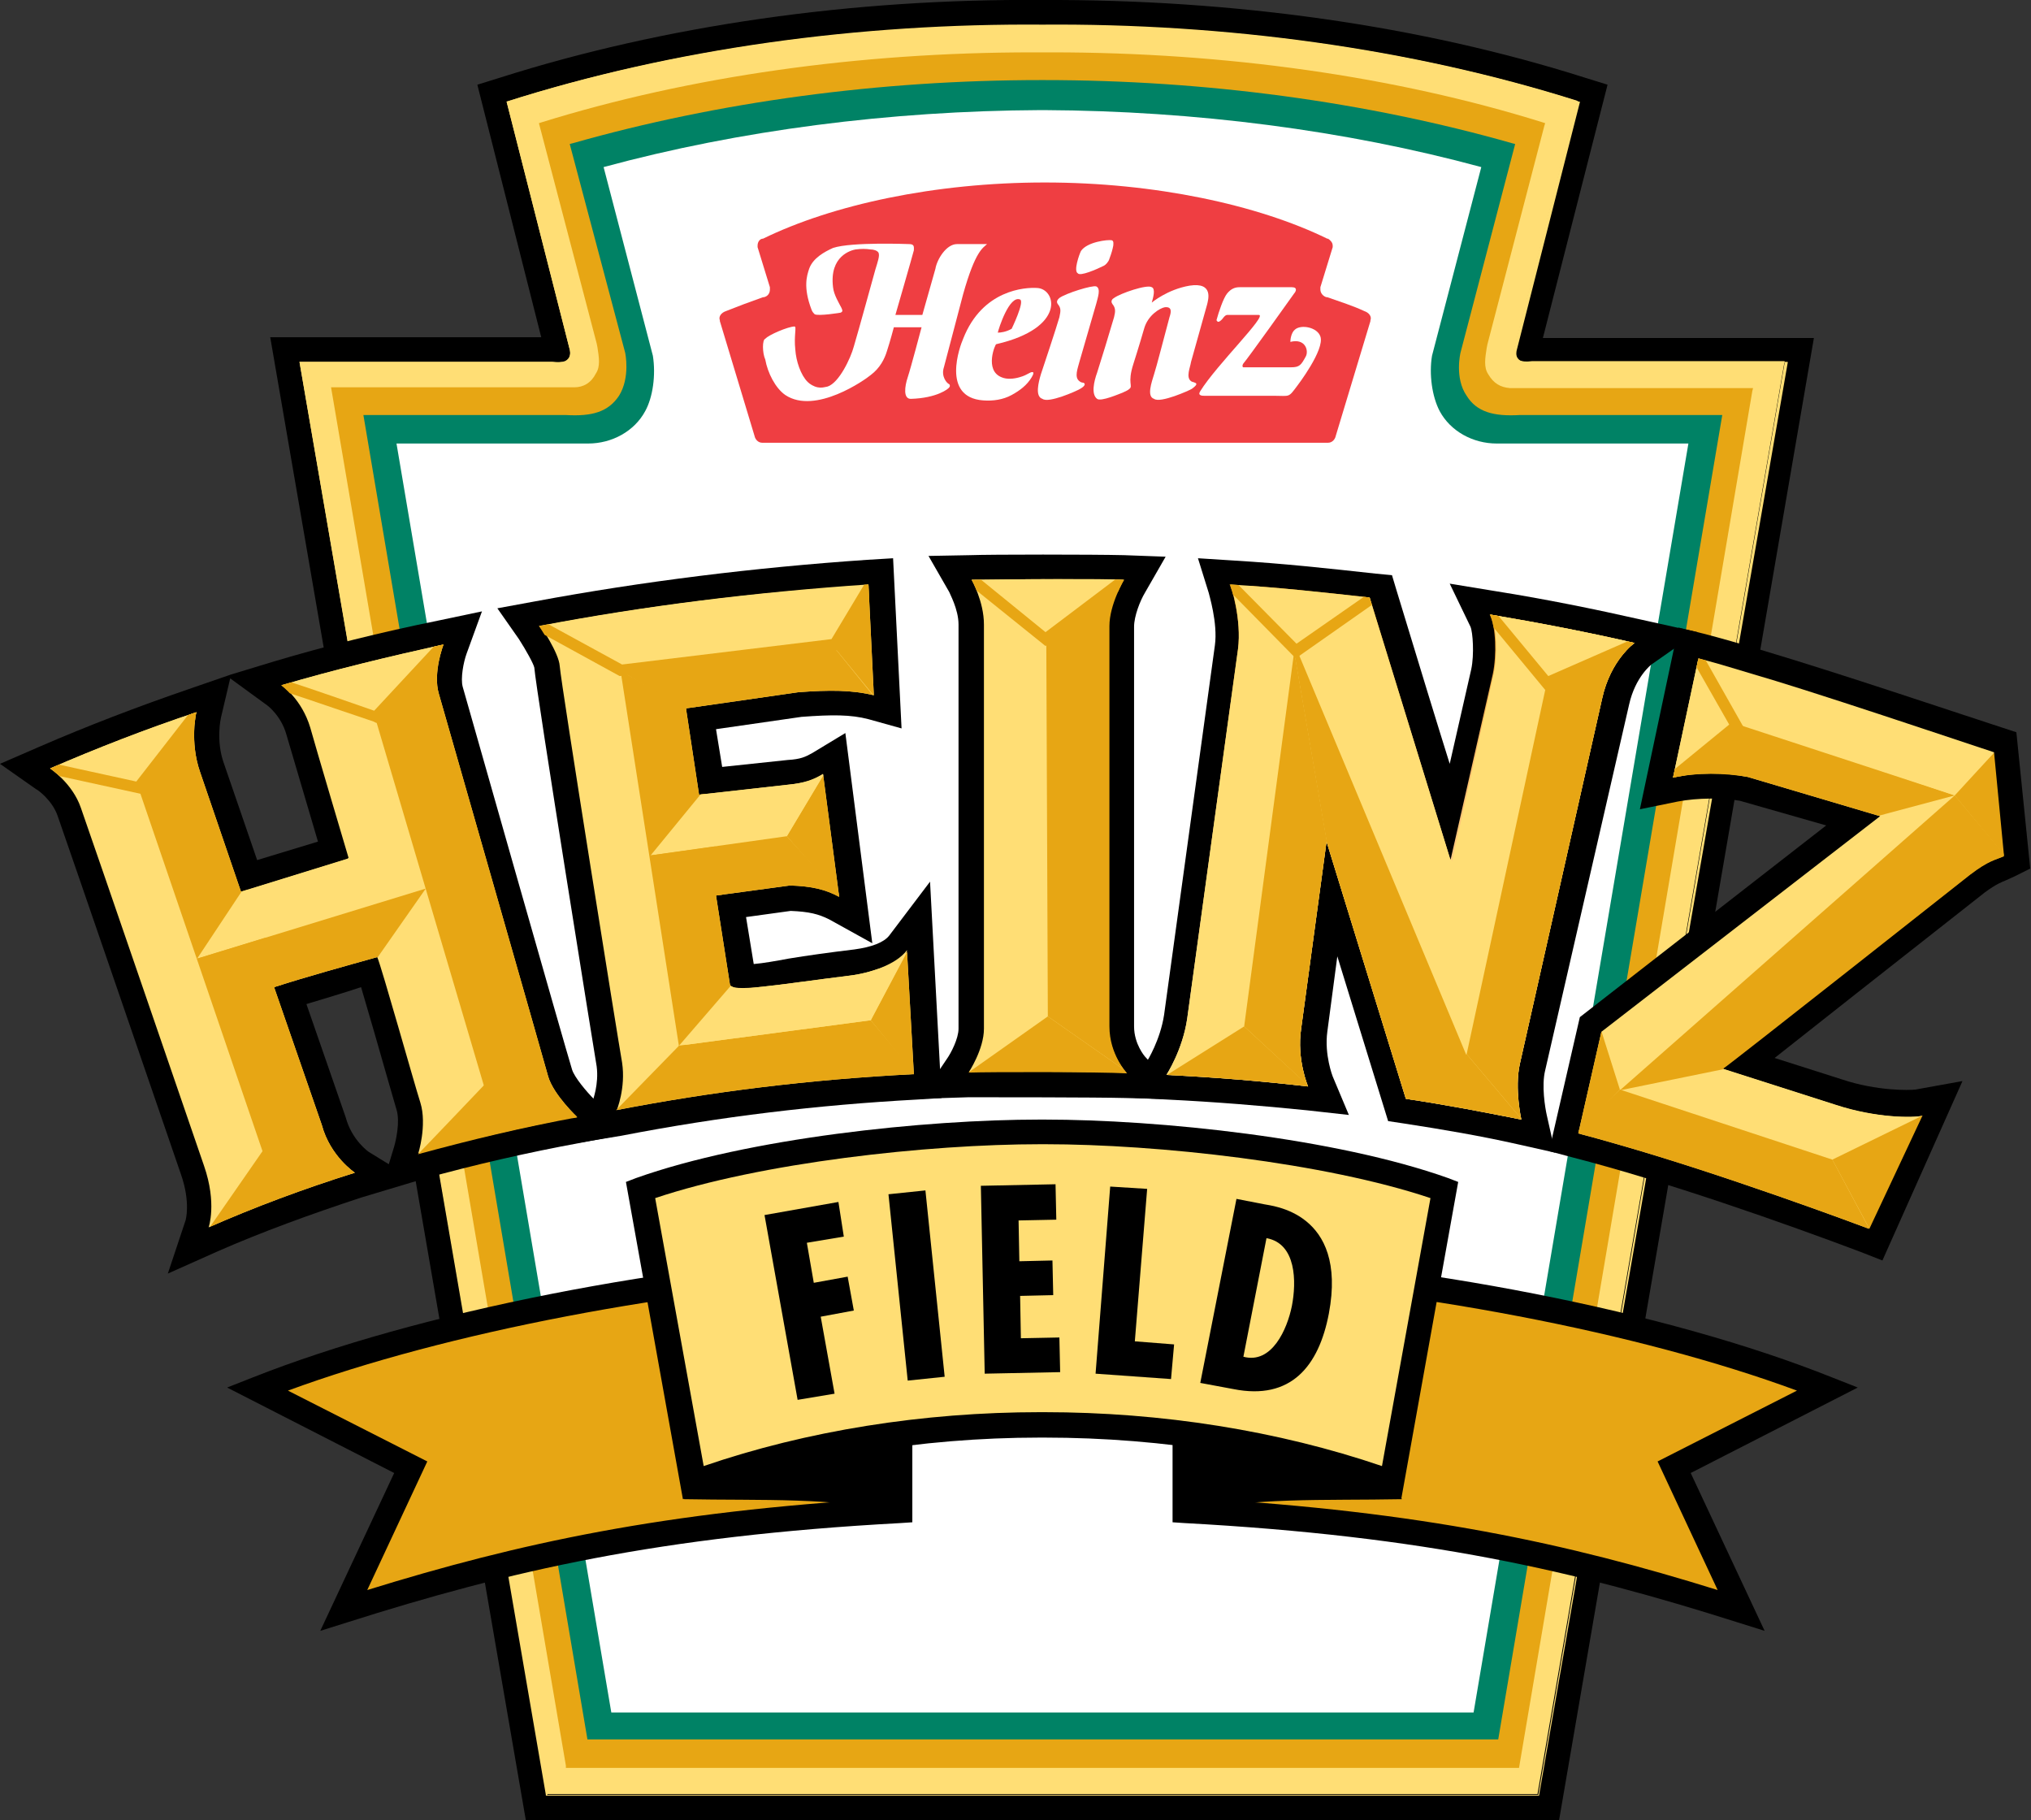
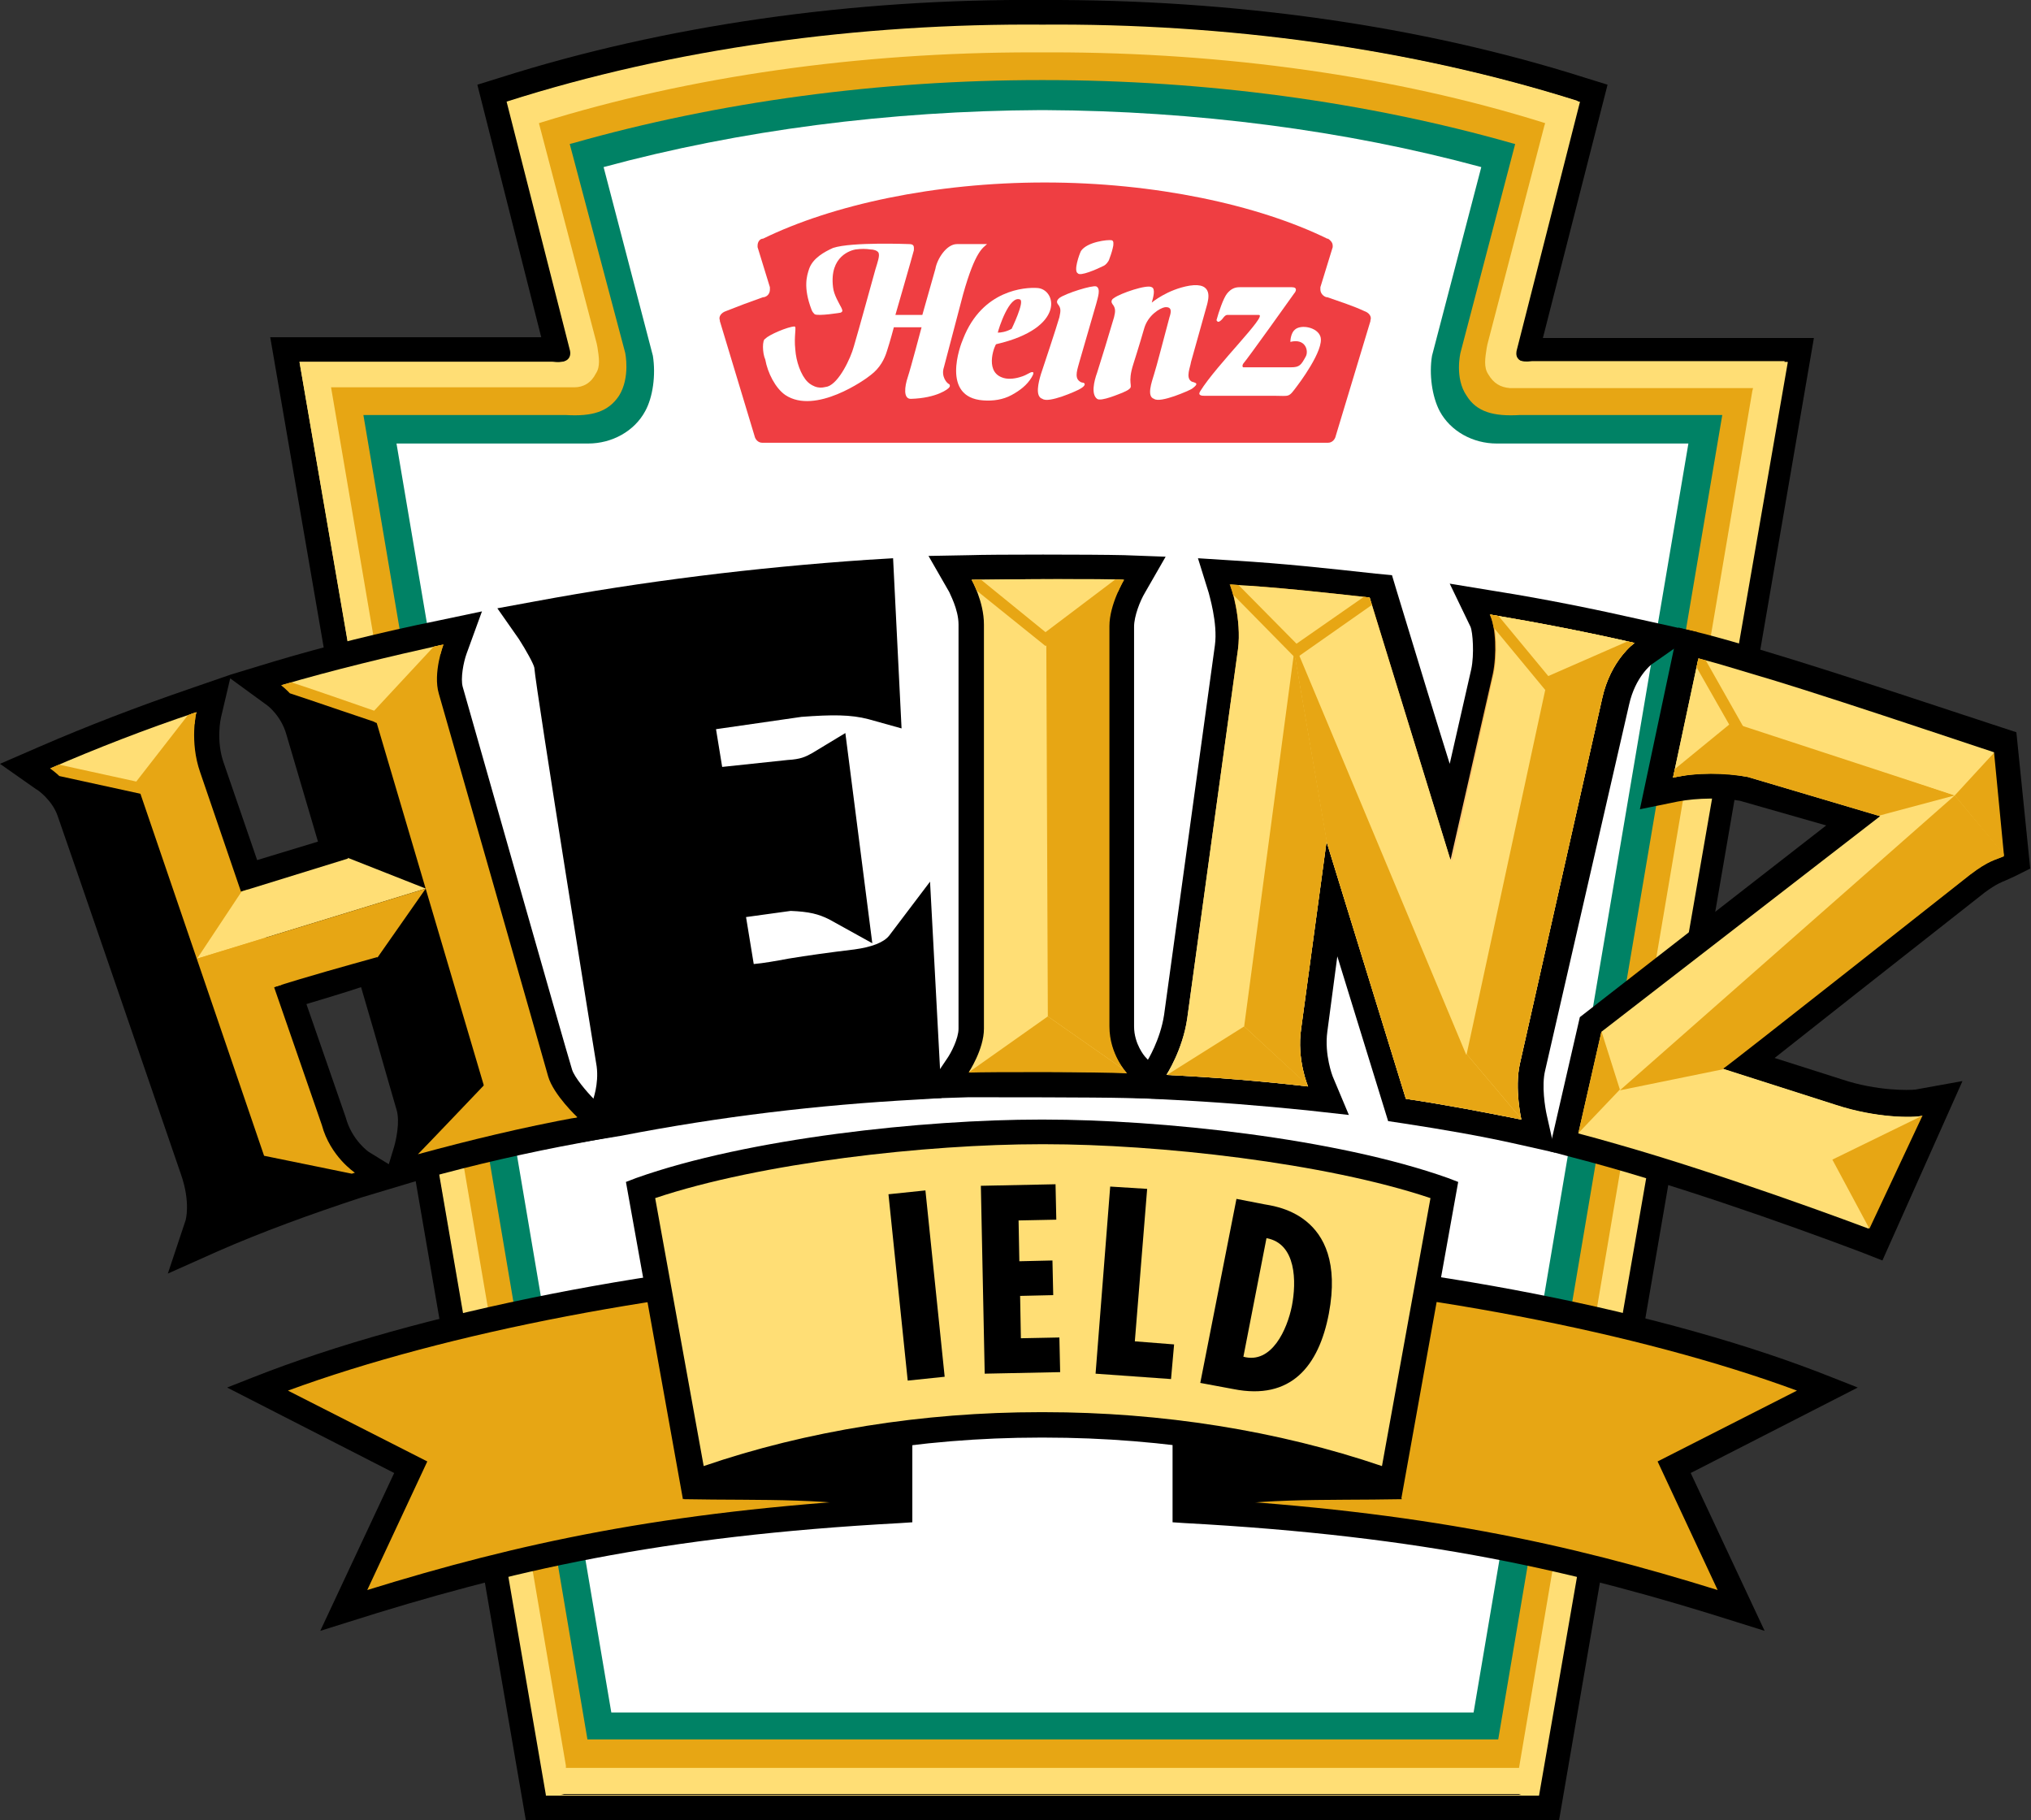
<svg xmlns="http://www.w3.org/2000/svg" xmlns:xlink="http://www.w3.org/1999/xlink" version="1.1" id="Layer_1" x="0px" y="0px" viewBox="0 0 263.8 236.4" style="enable-background:new 0 0 263.8 236.4;" xml:space="preserve">
  <rect x="0" y="0" width="263.8" height="236.4" fill="#333333" stroke="none" />
  <style type="text/css">
	.st0{fill:#FFDE75;}
	.st1{fill:#E7A614;}
	.st2{fill:#008265;}
	.st3{fill:#FFFFFF;}
	.st4{fill:#EF3E42;}
	.st5{clip-path:url(#SVGID_00000000937736487097444930000013024425209550962320_);fill:#FFDE75;}
	.st6{clip-path:url(#SVGID_00000000937736487097444930000013024425209550962320_);fill:#E7A614;}
	.st7{clip-path:url(#SVGID_00000000937736487097444930000013024425209550962320_);}
	.st8{clip-path:url(#SVGID_00000181783383353701033480000013424174079734705067_);fill:#FFDE75;}
	.st9{clip-path:url(#SVGID_00000181783383353701033480000013424174079734705067_);}
	.st10{clip-path:url(#SVGID_00000181783383353701033480000013424174079734705067_);fill:#E7A614;}
	.st11{clip-path:url(#SVGID_00000052082529177468475960000015953964688922952069_);fill:#FFDE75;}
	.st12{clip-path:url(#SVGID_00000052082529177468475960000015953964688922952069_);}
	.st13{clip-path:url(#SVGID_00000052082529177468475960000015953964688922952069_);fill:#E7A614;}
	
		.st14{clip-path:url(#SVGID_00000147936858305038294930000011975738025722092190_);fill:url(#SVGID_00000175287894797544442420000008512253245887920011_);}
	.st15{clip-path:url(#SVGID_00000147936858305038294930000011975738025722092190_);fill:#FFDE75;}
	.st16{clip-path:url(#SVGID_00000147936858305038294930000011975738025722092190_);}
	.st17{clip-path:url(#SVGID_00000147936858305038294930000011975738025722092190_);fill:#E7A614;}
	.st18{clip-path:url(#SVGID_00000121245189813207292400000007468485734314335116_);fill:#FFDE75;}
	.st19{clip-path:url(#SVGID_00000121245189813207292400000007468485734314335116_);fill:#E7A614;}
	.st20{clip-path:url(#SVGID_00000121245189813207292400000007468485734314335116_);}
</style>
  <g>
    <g>
      <path d="M135.2,3.2c24.1-0.2,48.2,3.1,69.7,9.9l-8.2,32.2c0,0-0.7,2,2.3,1.6h32.8l-32.1,186.1H71L38.9,47h32.8    c3,0.4,2.3-1.6,2.3-1.6l-8.2-32.2C87.4,6.3,111.5,3,135.6,3.2H135.2z" />
      <g>
        <path d="M202.5,236.4H68.3L35.1,43.8h35.2L62,11l2.9-0.9C86.3,3.3,110.7-0.2,135.4,0c24.8-0.1,49.1,3.3,70.5,10.1l2.9,0.9     l-8.4,32.9l35.2,0L202.5,236.4z M73.7,229.9h123.4L228,50.3h-29c-2.4,0.3-3.9-0.7-4.6-1.7c-1.1-1.4-1.1-3.1-0.7-4.3l7.4-29     c-20-6-42.5-9-65.5-8.9v0v0c0,0,0,0,0,0v0c-0.1,0-0.2,0-0.3,0v0c-22.9-0.3-45.5,2.9-65.5,8.9l7.5,29.3c0.3,0.9,0.3,2.6-0.8,4     c-0.8,0.9-2.3,2-5,1.6l-28.6,0L73.7,229.9z M71,46.2c0,0.1,0,0.1,0,0.2L71,46.2z M199.9,46l0,0.2C199.9,46.1,199.9,46.1,199.9,46     z" />
      </g>
      <path class="st0" d="M135.2,3.2c24.1-0.2,48.2,3.1,69.7,9.9l-8.2,32.2c0,0-0.7,2,2.3,1.6h32.8l-32.1,186.1H71L38.9,47h32.8    c3,0.4,2.3-1.6,2.3-1.6l-8.2-32.2C87.4,6.3,111.5,3,135.6,3.2H135.2z" />
      <g>
-         <path class="st0" d="M199.9,233.2H70.9l0-0.1L38.9,47h32.9c1.1,0.1,1.8,0,2.1-0.4c0.4-0.5,0.2-1.1,0.2-1.1l-8.2-32.3l0.1,0     c20.5-6.5,43.8-9.9,67.4-9.9c1.4,0,2.9,0,4.3,0c23.7,0,46.9,3.4,67.4,9.9l0.1,0l0,0.1l-8.2,32.2c0,0-0.2,0.7,0.2,1.1     c0.3,0.4,1,0.5,2.1,0.4h32.9l0,0.1L199.9,233.2z M71.1,233.1h128.7l32-186H199c-1.1,0.2-1.8,0-2.2-0.5c-0.4-0.5-0.2-1.2-0.2-1.2     l8.2-32.2c-20.5-6.5-43.7-9.9-67.3-9.9c-0.7,0-1.3,0-2,0h-0.4c-0.7,0-1.3,0-2,0c-23.6,0-46.8,3.4-67.3,9.9l8.2,32.2     c0,0,0.2,0.7-0.2,1.2c-0.4,0.5-1.1,0.6-2.2,0.5H39L71.1,233.1z" />
+         <path class="st0" d="M199.9,233.2H70.9l0-0.1L38.9,47h32.9c1.1,0.1,1.8,0,2.1-0.4c0.4-0.5,0.2-1.1,0.2-1.1l-8.2-32.3l0.1,0     c20.5-6.5,43.8-9.9,67.4-9.9c1.4,0,2.9,0,4.3,0c23.7,0,46.9,3.4,67.4,9.9l0.1,0l0,0.1l-8.2,32.2c0,0-0.2,0.7,0.2,1.1     c0.3,0.4,1,0.5,2.1,0.4h32.9l0,0.1L199.9,233.2z M71.1,233.1h128.7H199c-1.1,0.2-1.8,0-2.2-0.5c-0.4-0.5-0.2-1.2-0.2-1.2     l8.2-32.2c-20.5-6.5-43.7-9.9-67.3-9.9c-0.7,0-1.3,0-2,0h-0.4c-0.7,0-1.3,0-2,0c-23.6,0-46.8,3.4-67.3,9.9l8.2,32.2     c0,0,0.2,0.7-0.2,1.2c-0.4,0.5-1.1,0.6-2.2,0.5H39L71.1,233.1z" />
      </g>
      <path class="st1" d="M135.8,7.2c22.3-0.1,44.6,2.9,64.6,9.1L193,44.6c-0.2,1.6-0.6,3,0.1,4.1c0.7,1.2,1.7,1.9,3.1,1.9h31.2    L197,229.3H73.8L43.3,50.7h31.2c1.4,0,2.4-0.7,3.1-1.9c0.7-1.1,0.4-2.5,0.1-4.1l-7.3-28.4c19.9-6.2,42.2-9.2,64.6-9.1H135.8z" />
      <g>
        <path class="st1" d="M197.3,229.6H73.5l0-0.3l-30.5-179h31.6c1.2,0,2.2-0.6,2.8-1.8c0.6-0.9,0.4-2.1,0.2-3.4l-0.1-0.5L70,16     l0.3-0.1c19.3-6,41.3-9.1,63.8-9.1c0.3,0,0.5,0,0.8,0h0.9c0.3,0,0.5,0,0.8,0c22.5,0,44.6,3.1,63.8,9.1l0.3,0.1l-0.1,0.3     l-7.4,28.4l-0.1,0.5c-0.2,1.3-0.4,2.5,0.2,3.4c0.7,1.2,1.6,1.7,2.8,1.8h31.6l-0.1,0.4L197.3,229.6z M74,228.9h122.7l30.3-178     h-30.9c-1.4,0-2.6-0.7-3.4-2.1c-0.7-1.1-0.5-2.4-0.2-3.8l0.1-0.5l7.3-28.1c-19.1-5.9-41-9-63.4-9c-0.3,0-0.5,0-0.8,0H135     c-0.3,0-0.5,0-0.8,0c-22.3,0-44.2,3.1-63.3,9l7.3,28.1l0.1,0.5c0.2,1.4,0.5,2.7-0.2,3.9C77.1,50.2,76,51,74.5,51H43.7L74,228.9z" />
      </g>
      <path class="st2" d="M135.6,10.4c20.9,0,41.8,2.8,60.8,8.2l0.4,0.1l-7.1,27.1c0,0-0.8,3.3,0.8,5.6c1.3,2.1,3.5,2.7,6.9,2.5h26.3    c0,0-29.1,172-29.1,172H76.3c0,0-29.1-172-29.1-172h26.3c3.4,0.2,5.5-0.4,6.9-2.5c1.5-2.4,0.8-5.6,0.8-5.6L74,18.7l0.4-0.1    c19-5.4,39.9-8.2,60.8-8.2H135.6z" />
      <path class="st3" d="M135.7,14.3c19.5,0.1,39,2.6,56.7,7.4L186,46.2c-0.4,2.4,0,5.3,1,7.2c1.4,2.6,4.3,4.2,7.4,4.2h24.9    l-27.9,164.8H79.4L51.5,57.6h24.9c3.1,0,6-1.6,7.4-4.2c1-1.8,1.4-4.7,1-7.2l-6.4-24.5c17.7-4.8,37.2-7.3,56.7-7.4H135.7z" />
      <path class="st1" d="M44.7,209.1c21.2-6.8,40.5-11.3,72.3-13V164c-31.8,1.7-63.4,8.4-83.5,16.4l19.9,10.1L44.7,209.1z" />
      <g>
        <path d="M41.6,211.8l9.6-20.5l-21.7-11.1l3.3-1.3c21.5-8.5,53.7-14.9,84-16.5l1.7-0.1v35.4l-1.5,0.1     c-31.4,1.7-50.8,6.2-71.9,12.9L41.6,211.8z M37.4,180.6l18.1,9.2l-7.8,16.7c19.7-6.1,38.5-10.2,67.6-11.9v-28.9     C87.4,167.4,58.1,173,37.4,180.6z" />
      </g>
      <path d="M117,196.5c-8.4-2.1-18.1-1.6-28.2-1.8l2.2-3.1l26-4.6L117,196.5z" />
      <path class="st1" d="M226.2,209.1c-21.2-6.8-40.5-11.3-72.3-13V164c31.8,1.7,63.4,8.4,83.5,16.4l-19.9,10.1L226.2,209.1z" />
      <g>
        <path d="M229.2,211.8l-3.5-1.1c-21.1-6.7-40.5-11.2-71.9-12.9l-1.5-0.1v-35.4l1.7,0.1c30.4,1.6,62.5,7.9,84,16.5l3.3,1.3     l-21.7,11.1L229.2,211.8z M155.5,194.6c29.1,1.7,48,5.8,67.6,11.9l-7.8-16.7l18.1-9.2c-20.6-7.6-49.9-13.2-77.9-14.9V194.6z" />
      </g>
      <path d="M153.9,196.5c8.4-2.1,18.1-1.6,28.2-1.8l-2.2-3.1l-26-4.6L153.9,196.5z" />
      <path class="st0" d="M135.6,147c16.3,0,38.5,2.7,52,7.5l-6.9,38c-13.4-4.8-28.8-7.5-45.1-7.5h-0.5c-16.3,0-31.7,2.7-45.1,7.5    l-6.9-38c13.4-4.8,35.7-7.5,52-7.5H135.6z" />
      <g>
        <path d="M182,194.7l-1.8-0.6c-13.6-4.9-29-7.4-44.6-7.4h-0.5c-15.6,0-31,2.6-44.6,7.4l-1.8,0.6l-7.4-41.2l1.3-0.5     c14.6-5.2,37.5-7.6,52.5-7.6h0.5c15,0,37.9,2.4,52.5,7.6l1.3,0.5L182,194.7z M135.1,183.4h0.5c15.3,0,30.4,2.4,43.9,7l6.3-34.8     c-13.7-4.6-35.4-7-50.1-7h-0.5c-14.8,0-36.4,2.4-50.1,7l6.3,34.8C104.8,185.8,119.9,183.4,135.1,183.4z" />
      </g>
-       <polygon points="108.9,156.1 109.6,160.6 104.8,161.4 105.7,166.6 110.1,165.8 110.9,170.2 106.6,171 108.4,181 103.6,181.8     99.3,157.8   " />
      <polygon points="120.2,154.6 122.7,178.8 117.9,179.3 115.4,155.1   " />
      <polygon points="137.1,153.8 137.2,158.4 132.3,158.5 132.4,163.8 136.7,163.7 136.8,168.2 132.5,168.3 132.6,173.8 137.6,173.7     137.7,178.2 127.9,178.4 127.4,154   " />
      <polygon points="149,154.4 147.4,174.2 152.5,174.6 152.1,179.1 142.3,178.4 144.2,154.1   " />
      <path d="M167.8,169.6c0.6-3.1,0.6-8.1-3.3-8.8l-3,15.4C165.2,177.2,167.2,172.6,167.8,169.6 M155.9,179.6l4.7-23.9l3.6,0.7    c0.8,0.2,10.9,0.9,8.4,14.2c-1.3,6.8-4.9,11.3-12.4,9.8L155.9,179.6z" />
      <path class="st4" d="M135.7,23.7c14.3,0,27.7,2.9,36.7,7.3l0.1,0c0.3,0.2,0.6,0.5,0.6,0.9c0,0.1,0,0.1,0,0.2l-1.6,5.2    c0,0.1,0,0.2,0,0.3c0,0.5,0.4,0.9,0.8,1l0.1,0c1.7,0.6,3.3,1.1,4.8,1.8c0.6,0.2,1,0.7,0.8,1.2l0,0.1l-4.5,14.9    c-0.1,0.5-0.5,0.9-1,0.9l-0.2,0h-36.5H99.2l-0.2,0c-0.5,0-0.9-0.4-1-0.9l-4.5-14.9l0-0.1c-0.2-0.5,0.2-1,0.8-1.2    c1.5-0.6,3.1-1.2,4.8-1.8l0.1,0c0.5-0.1,0.8-0.5,0.8-1c0-0.1,0-0.2,0-0.3l-1.6-5.2c0-0.1,0-0.1,0-0.2c0-0.4,0.2-0.8,0.6-0.9l0.1,0    C108.1,26.6,121.4,23.7,135.7,23.7" />
      <path class="st3" d="M109.2,40.6c0.1,0-3,0.5-3.4,0.2c-0.1-0.1-0.3-0.3-0.4-0.6c-1.1-2.9-0.6-4.4-0.3-5.3c0.5-1.4,2-2.2,3.1-2.7    c2.4-0.8,9.8-0.5,9.9-0.5c0.7,0,0.6,0.4,0.6,0.8c-0.2,0.8-2.4,8.4-2.4,8.4h3.5l1.7-6c0.2-1.2,1.4-3.2,2.8-3.2h3.9    c-0.5,0.5-1.5,0.8-3.1,6.5l-2.5,9.5c-0.4,1.2,0.4,2.1,0.7,2.2c0.1,0.1,0.1,0.3,0,0.4c-0.1,0.2-1.6,1.4-5,1.5c-1,0-0.8-1.6-0.4-2.8    c0.4-1.2,1.8-6.5,1.8-6.5h-3.6c0,0-0.5,1.9-0.9,3.1c-0.3,1-0.9,2.2-2.1,3.1c-0.7,0.6-7.2,5.2-11.1,2.6c-1.3-0.9-2.3-2.9-2.6-4.6    C99,45.8,99,44.1,99.4,44c0.4-0.5,3-1.6,3.8-1.6c0.3,0-0.1,1.2,0.1,3c0.1,1.5,0.7,3.3,1.6,4.2c0.3,0.3,0.8,0.6,1.3,0.7    c0.5,0.1,0.8,0,1.3-0.1c1.5-0.5,3-3.7,3.4-5.2c0.6-2,2.6-9.3,2.8-10c0.3-1,0.6-1.8,0.4-2.2c-0.2-0.3-0.7-0.4-1-0.4    c-0.7-0.1-1.2-0.1-2,0c-0.5,0.1-3.4,0.8-2.9,4.9c0.1,1,0.8,2.1,1.1,2.7C109.5,40.4,109.4,40.5,109.2,40.6" />
      <path class="st3" d="M131.4,42.7c0,0,1.7-3.5,1.1-3.8c-1.4-0.6-2.8,3.8-2.9,4.3C130,43.2,130.7,43.1,131.4,42.7 M130.1,49    c0.7,0.3,1.6,0.2,2.3,0c0.7-0.2,0.8-0.3,1.4-0.6c0,0,0.8-0.4,0.2,0.6c-0.6,1-1.5,1.7-2.6,2.3c-1.1,0.6-2.4,0.8-3.7,0.7    c-5.5-0.4-3-7.1-2.6-8c2.5-6.4,8.1-6.7,9.6-6.6c2.5,0.1,3.8,5.2-5.3,7.3C129.3,44.6,127.8,48.1,130.1,49" />
      <path class="st3" d="M156.8,39.5l-2.1,7.5c-0.1,0.7-0.7,2,0,2.5c0.1,0.1,0.3,0.1,0.5,0.2c0.3,0.1,0.3,0.3-0.4,0.8    c-0.3,0.2-4.1,1.9-4.9,1.3c-1-0.3-0.3-2.2,0-3.2c0.3-0.9,1.3-4.8,2-7.4c0.2-0.6,0.4-1.4-0.6-1.3c-0.6,0.1-2.2,1-2.7,2.8    c-0.6,2.1-1.4,4.6-1.4,4.6c-0.8,2.5,0,2.8-0.5,3.2c-0.2,0.2-0.5,0.3-0.9,0.5c-0.3,0.1-2.8,1.2-3.3,0.8c-0.8-0.6-0.4-2.3,0-3.4    c0.3-0.9,1.8-5.8,2.2-7.2c0.2-0.8,0.2-1.2-0.2-1.7c-0.3-0.4,0-0.7,0.2-0.8c0.8-0.6,4.3-1.8,4.9-1.4c0.5,0.2,0.2,1.3,0,2    c0,0,2-1.7,4.9-2.2C157.7,36.6,156.9,39,156.8,39.5" />
      <path class="st3" d="M137.6,38.7c-0.1,0.1-0.5,0.4-0.2,0.8c0.4,0.5,0.4,0.8,0.2,1.7c-0.4,1.4-2.1,6.5-2.4,7.4    c-0.3,1-0.8,2.9,0.2,3.2c0.8,0.6,4.4-1,4.9-1.3c0.7-0.4,0.7-0.7,0.4-0.8c-0.2,0-0.4-0.1-0.5-0.2c-0.7-0.5-0.2-1.7,0-2.5l2.2-7.6    c0.2-0.8,0.6-1.9,0-2.2C141.9,37,138.4,38.1,137.6,38.7" />
      <path class="st3" d="M140,35.5c0.3,0.4,2.4-0.5,3.4-1c0.2-0.1,0.6-0.5,0.7-0.9c0.3-0.8,0.4-1.2,0.5-1.7c0-0.2,0.1-0.6-0.2-0.7    c-0.5-0.1-3.2,0.2-4,1.4C140.2,33,139.4,35.2,140,35.5" />
      <path class="st3" d="M158.7,41.5c0.1-0.1,0.4-0.6,0.7-0.6h4.1c1.2,0-5.5,6.5-7.6,9.9c-0.4,0.6,0.3,0.6,0.5,0.6h9    c2.2,0,1.9,0.3,3.1-1.3c0,0,3.6-4.7,3-6.4c-0.4-1.2-2.5-1.6-3.3-0.9c-0.5,0.4-0.6,1.3-0.6,1.6c2-0.5,2.4,1.2,2,1.9    c-0.6,1.1-0.8,1.4-1.9,1.4h-6.2c-0.1,0-0.2-0.2,0-0.5c0.4-0.4,6.4-8.8,6.6-9.1c0.2-0.2,0.5-0.8-0.3-0.8h-6.8    c-0.6,0-1.1,0.2-1.6,0.8c-0.5,0.6-1.1,2.4-1.4,3.5C158.1,41.6,158.1,42.1,158.7,41.5" />
      <path d="M26,100.3c-1.4-4-0.5-7.8-0.5-7.8c-6.6,2.2-13,4.7-19,7.3c0,0,2.9,1.9,4,5.1c1,2.8,16,46.5,16,46.5c1.7,4.9,0.6,8,0.6,8    c5.9-2.6,12.3-5,19-7.1c0,0-3.2-2.1-4.3-6.2l-6.2-17.9c4.4-1.4,9.1-2.7,13.4-3.9c0.6,1.4,4.8,16.4,5.6,18.9    c0.9,2.9-0.3,6.6-0.3,6.6c6.6-1.8,13.6-3.4,20.7-4.8c0,0-3.1-2.9-3.8-5.3C70.6,137.6,57,90.1,57,90.1c-0.8-2.7,0.6-6.4,0.6-6.4    c-7.2,1.6-14.3,3.3-21,5.3c0,0,2.6,1.8,3.7,5.5c0.6,2.2,5,17,5,17l-13.9,4.3L26,100.3z" />
      <g>
        <path d="M21.8,165.4l2.3-6.9c0,0,0.7-2.3-0.6-6c0,0-15-43.7-16-46.5c-0.7-2.1-2.7-3.5-2.8-3.5L0,99.2l5.3-2.3     c6-2.6,12.5-5.1,19.2-7.4l5.5-1.9l0,0l5.6-1.7c6.7-2,13.9-3.8,21.3-5.3l5.7-1.2l-2,5.5c-0.4,1.1-0.8,3.2-0.5,4.3     c0,0,13.5,47.5,14.2,49.7c0.3,1,1.9,2.9,2.9,3.9l4.6,4.4l-6.3,1.2c-7.1,1.3-14,2.9-20.5,4.7l-8,2.4c-6.7,2.2-13,4.5-18.7,7     L21.8,165.4z M12.1,101c0.6,0.8,1.1,1.8,1.5,2.9c1,2.9,16,46.5,16,46.5c0.5,1.5,0.8,2.9,1,4.1c3.1-1.3,6.4-2.5,9.8-3.7     c-0.7-1.1-1.3-2.4-1.7-3.9l-7.2-20.8l3.2-1c3.9-1.2,8-2.4,11.9-3.5l4.4-1.3l1.1,2.7c0.4,1,1.9,6.2,4.6,15.5l1.1,3.7     c0.3,1.1,0.4,2.1,0.4,3.2c3.6-0.9,7.2-1.8,11-2.5c-0.4-0.7-0.8-1.5-1-2.3C67.5,138.5,53.9,91,53.9,91c-0.3-1-0.4-2-0.4-3     c-3.9,0.9-7.7,1.8-11.3,2.8c0.5,0.8,0.9,1.8,1.2,2.8l5.9,20l-19.9,6.1L23,101.3c-0.5-1.5-0.8-2.9-0.9-4.2     C18.7,98.3,15.3,99.6,12.1,101z M39.8,130.4l5.1,14.7c0.8,3,3,4.5,3,4.5l2.6,1.6l0.7-2.3c0.2-0.7,0.8-3.2,0.3-4.8l-1.1-3.8     c-0.9-3.2-2.5-8.7-3.5-12.1C44.5,129,42.1,129.7,39.8,130.4z M29.1,99.2l4.3,12.5l7.9-2.4l-4.1-13.9c-0.7-2.5-2.5-3.8-2.5-3.8     l-4.8-3.5l-1.2,5.1C28.7,93.2,28,96.2,29.1,99.2L29.1,99.2z" />
      </g>
    </g>
    <g>
      <defs>
        <path id="SVGID_1_" d="M36.5,89c0,0,2.6,1.8,3.7,5.5c0.6,2.2,5,17,5,17l-13.9,4.3L26,100.3c-1.4-4-0.5-7.8-0.5-7.8     c-6.6,2.2-13,4.7-19,7.3c0,0,2.9,1.9,4,5.1c1,2.8,16,46.5,16,46.5c1.7,4.9,0.6,8,0.6,8c5.9-2.6,12.3-5,19-7.1     c0,0-3.2-2.1-4.3-6.2l-6.2-17.9c4.4-1.4,9.1-2.7,13.4-3.9c0.6,1.4,4.8,16.4,5.6,18.9c0.9,3-0.3,6.7-0.3,6.7     c6.6-1.8,13.6-3.5,20.7-4.8c0,0-3.1-2.9-3.8-5.3C70.6,137.6,57,90.1,57,90.1c-0.8-2.7,0.6-6.4,0.6-6.4C50.4,85.3,43.3,87,36.5,89     " />
      </defs>
      <clipPath id="SVGID_00000160871500195223416360000003897884648451335595_">
        <use xlink:href="#SVGID_1_" style="overflow:visible;" />
      </clipPath>
-       <path style="clip-path:url(#SVGID_00000160871500195223416360000003897884648451335595_);fill:#FFDE75;" d="M26,100.3    c-1.4-4-0.5-7.8-0.5-7.8c-6.6,2.2-13,4.7-19,7.3c0,0,2.9,1.9,4,5.1c1,2.8,16,46.5,16,46.5c1.7,4.9,0.6,8,0.6,8    c5.9-2.6,12.3-5,19-7.1c0,0-3.2-2.1-4.3-6.2l-6.2-17.9c4.4-1.4,9.1-2.7,13.4-3.9c0.6,1.4,4.8,16.4,5.6,18.9    c0.9,2.9-0.3,6.6-0.3,6.6c6.6-1.8,13.6-3.4,20.7-4.8c0,0-3.1-2.9-3.8-5.3C70.6,137.6,57,90.1,57,90.1c-0.8-2.7,0.6-6.4,0.6-6.4    c-7.2,1.6-14.3,3.3-21,5.3c0,0,2.6,1.8,3.7,5.5c0.6,2.2,5,17,5,17l-13.9,4.3L26,100.3z" />
      <polygon style="clip-path:url(#SVGID_00000160871500195223416360000003897884648451335595_);fill:#E7A614;" points="17.8,101.8     34.3,150.1 48,152.9 44.2,149.1 26.2,98.6 27.3,89.5   " />
      <polygon style="clip-path:url(#SVGID_00000160871500195223416360000003897884648451335595_);fill:#FFDE75;" points="6.6,99.8     18,102.3 25.6,92.5 26.2,91.1 5,99.3   " />
      <g style="clip-path:url(#SVGID_00000160871500195223416360000003897884648451335595_);">
        <path class="st1" d="M18.3,103.1l-11.9-2.6l-3.6-1.1l24.9-9.6l-1.5,3L18.3,103.1z M7.2,99.2l10.5,2.3l7-9L7.2,99.2z" />
      </g>
-       <polygon style="clip-path:url(#SVGID_00000160871500195223416360000003897884648451335595_);fill:#E7A614;" points="26.4,160.6     34.1,149.5 46.3,152.4   " />
      <polygon style="clip-path:url(#SVGID_00000160871500195223416360000003897884648451335595_);fill:#E7A614;" points="48.4,92.1     63,141.5 77.1,146.1 71.1,131.5 57.8,89.7 59.5,80.7   " />
      <path style="clip-path:url(#SVGID_00000160871500195223416360000003897884648451335595_);fill:#FFDE75;" d="M34.4,88.3    c0.9,0.1,14.3,4.8,14.3,4.8l9.8-10.6L34.4,88.3z" />
      <g style="clip-path:url(#SVGID_00000160871500195223416360000003897884648451335595_);">
        <path class="st1" d="M48.9,93.9l-0.4-0.2C43.4,92,35.1,89.1,34.3,89l-0.1-1.4l26.5-6.4L48.9,93.9z M37.2,88.4     c3.4,1.1,8.8,3,11.4,3.9l7.9-8.5L37.2,88.4z" />
      </g>
      <path style="clip-path:url(#SVGID_00000160871500195223416360000003897884648451335595_);fill:#E7A614;" d="M53.8,150.4    c1.1-1.1,9.1-9.5,9.1-9.5l13.7,4.8L53.8,150.4z" />
      <polygon style="clip-path:url(#SVGID_00000160871500195223416360000003897884648451335595_);fill:#FFDE75;" points="32.1,114.7     25.6,124.5 55.3,115.4 44.4,111.1   " />
      <polygon style="clip-path:url(#SVGID_00000160871500195223416360000003897884648451335595_);fill:#E7A614;" points="25.6,124.5     36.8,128.7 48.3,125.4 55.3,115.4   " />
    </g>
    <g>
      <path d="M113.5,90.4c-2.8-0.8-5.8-0.7-9.8-0.4L89.1,92l1.8,11.2l11.6-1.3c2-0.2,3.2-0.6,4.5-1.4l2.1,16c-1.9-1-3.6-1.4-6.4-1.5    l-9.6,1.3l1.8,11.5c0.2,1.5,6.6-0.3,16.4-1.4c2.5-0.3,5.2-1.1,6.7-3l0.9,16.1c-13.7,0.7-26.4,2.4-38.8,4.7c0,0,1.2-2.9,0.7-6.2    c-0.5-2.8-7.9-49-8.1-51.5c-0.1-1.7-2.5-5.2-2.5-5.2c13.6-2.6,27.9-4.4,42.8-5.3L113.5,90.4z" />
      <g>
        <path d="M74.6,148.5l2.4-5.6l0,0c0,0,0.8-2.1,0.5-4.4c-0.1-0.5-7.9-49-8.1-51.8c-0.1-0.5-1.1-2.3-2-3.7L64.6,79l4.9-0.9     c14-2.6,28.5-4.4,43.2-5.4l3.3-0.2l1.1,22.1l-4.3-1.2c-2.3-0.6-4.7-0.6-8.7-0.3l-11.1,1.6l0.8,4.9l8.5-0.9     c1.7-0.1,2.3-0.4,3.2-0.9l4.3-2.6l3.5,27.3l-5.6-3.1c-1.4-0.7-2.6-1-5-1.1l-5.8,0.8l1,6.1c1.2-0.1,2.9-0.4,4.5-0.7     c2.4-0.4,5.3-0.8,8.6-1.2c2.2-0.3,3.8-0.9,4.5-1.8l5.3-7l1.5,28.1l-3.2,0.2c-12.9,0.7-25.5,2.2-38.4,4.7L74.6,148.5z M75,83.6     c0.4,0.9,0.7,1.8,0.7,2.6c0.2,2.4,7.3,46.7,8.1,51.2c0.2,0.9,0.2,1.9,0.2,2.7c10.5-1.8,20.8-3.1,31.4-3.7L115,129     c-1,0.3-2.1,0.6-3.3,0.7c-3.2,0.4-6,0.8-8.4,1.2c-6.5,1-10.9,1.7-11.6-2.5l-2.4-14.8l12.9-1.8c1.1,0,2.1,0.1,3,0.2l-0.9-7.1     c-0.5,0.1-1,0.2-1.6,0.2l-14.6,1.6l-2.8-17.4l17.8-2.5c2.4-0.2,4.7-0.3,6.8-0.2l-0.4-7.2C98,80.2,86.4,81.7,75,83.6z" />
      </g>
    </g>
    <g>
      <defs>
-         <path id="SVGID_00000116219108160664409140000011267794138450837144_" d="M70,81.3c0,0,2.4,3.5,2.5,5.2     c0.2,2.5,7.6,48.7,8.1,51.5c0.5,3.3-0.7,6.2-0.7,6.2c12.4-2.4,25.1-4,38.8-4.7l-0.9-16.1c-1.4,1.9-4.9,3-7.4,3.3     c-9.7,1.2-15.5,2.3-15.6,1.1L93,116.3l9.6-1.3c2.8,0.1,4.6,0.5,6.4,1.5l-2.1-16c-1.3,0.8-2.5,1.2-4.5,1.4l-11.6,1.3L89.1,92     l14.6-2.1c4-0.3,7-0.3,9.8,0.4l-0.7-14.4C98,76.9,83.6,78.7,70,81.3" />
-       </defs>
+         </defs>
      <clipPath id="SVGID_00000052785938115391202710000004666628922039351204_">
        <use xlink:href="#SVGID_00000116219108160664409140000011267794138450837144_" style="overflow:visible;" />
      </clipPath>
      <path style="clip-path:url(#SVGID_00000052785938115391202710000004666628922039351204_);fill:#FFDE75;" d="M113.5,90.4    c-2.8-0.8-5.8-0.7-9.8-0.4L89.1,92l1.8,11.2l11.6-1.3c2-0.2,3.2-0.6,4.5-1.4l2.1,16c-1.9-1-3.6-1.4-6.4-1.5l-9.6,1.3l1.8,11.5    c0.2,1.5,6.6-0.3,16.4-1.4c2.5-0.3,5.2-1.1,6.7-3l0.9,16.1c-13.7,0.7-26.4,2.4-38.8,4.7c0,0,1.2-2.9,0.7-6.2    c-0.5-2.8-7.9-49-8.1-51.5c-0.1-1.7-2.5-5.2-2.5-5.2c13.6-2.6,27.9-4.4,42.8-5.3L113.5,90.4z" />
      <polygon style="clip-path:url(#SVGID_00000052785938115391202710000004666628922039351204_);fill:#FFDE75;" points="70,81.3     80.6,87.1 108.4,83.7 114,74.2 90.8,76.2 71.3,79.6   " />
      <g style="clip-path:url(#SVGID_00000052785938115391202710000004666628922039351204_);">
        <path class="st1" d="M80.5,87.8l-0.2-0.1l-11.3-6.2l2-2.6l19.8-3.4l24.7-2.1l-6.6,11L80.5,87.8z M71.1,81l9.7,5.3L108,83l4.8-8     l-21.8,1.9l-19.2,3.3L71.1,81z" />
      </g>
      <polygon style="clip-path:url(#SVGID_00000052785938115391202710000004666628922039351204_);fill:#E7A614;" points="113.2,75.3     107.8,83.4 113.7,90.6   " />
      <polygon style="clip-path:url(#SVGID_00000052785938115391202710000004666628922039351204_);fill:#E7A614;" points="89.6,92.6     108.2,90.7 114.6,91.8 107.8,83.4 80.6,87.1   " />
      <polygon style="clip-path:url(#SVGID_00000052785938115391202710000004666628922039351204_);fill:#E7A614;" points="80.6,87.1     88.3,136.6 95.6,127.6 90.3,92.7   " />
      <polygon style="clip-path:url(#SVGID_00000052785938115391202710000004666628922039351204_);fill:#E7A614;" points="107.2,100.2     102.2,108.6 109.5,116.9   " />
      <path style="clip-path:url(#SVGID_00000052785938115391202710000004666628922039351204_);fill:#FFDE75;" d="M102.2,108.6l5.4-9    l-16.3,3.2l-6.8,8.3C84.7,111.1,102.2,108.6,102.2,108.6" />
      <path style="clip-path:url(#SVGID_00000052785938115391202710000004666628922039351204_);fill:#E7A614;" d="M84.4,111.1    c0,0,7.4,4.7,8.6,5.3c1.2,0.6,10.2-0.4,10.2-0.4l7,1.4l-8-8.8L84.4,111.1z" />
      <polygon style="clip-path:url(#SVGID_00000052785938115391202710000004666628922039351204_);fill:#E7A614;" points="80,144.2     88.2,135.8 113.1,132.5 119.3,139.9 80.7,145.1   " />
      <polygon style="clip-path:url(#SVGID_00000052785938115391202710000004666628922039351204_);fill:#E7A614;" points="118.1,123.1     113.1,132.5 119.3,140.1   " />
      <polygon style="clip-path:url(#SVGID_00000052785938115391202710000004666628922039351204_);fill:#FFDE75;" points="95.8,127     88.2,135.8 113.1,132.5 118.2,122.8 109.7,125.9   " />
    </g>
    <g>
      <path d="M144,81.3v51.9c0,3.7,2.3,6.1,2.3,6.1c-3.8-0.1-17.6-0.2-20.6-0.1c0,0,2-3,2-5.7V81.1c0-3-1.6-5.8-1.6-5.8    c2.7-0.1,15.8-0.1,19.8,0C145.9,75.3,144,78.5,144,81.3" />
      <g>
        <path d="M153.8,142.8l-7.6-0.2c-3.8-0.1-17.6-0.1-20.4-0.1l-6.3,0.2l3.5-5.2c0.5-0.7,1.5-2.6,1.5-3.9V81.1c0-2-1.2-4.1-1.2-4.2     l-2.7-4.7l5.4-0.1c2.7-0.1,15.9-0.1,20,0l5.4,0.2l-2.7,4.7c-0.6,1-1.4,3-1.4,4.4v51.9c0,2.3,1.4,3.9,1.4,3.9L153.8,142.8z      M133.1,136c2.6,0,5.5,0,8.1,0c-0.2-0.9-0.3-1.8-0.3-2.8V81.3c0-1,0.2-1.9,0.4-2.9c-3.3,0-7.4,0-10.5,0c0.2,0.8,0.3,1.7,0.3,2.6     v52.5c0,0.8-0.1,1.6-0.3,2.4C131.4,136,132.2,136,133.1,136z" />
      </g>
    </g>
    <g>
      <defs>
        <path id="SVGID_00000163793198854068702020000010887307302258293152_" d="M126.2,75.3c0,0,1.6,2.8,1.6,5.8v52.5     c0,2.7-2,5.7-2,5.7c3-0.1,16.9-0.1,20.6,0.1c0,0-2.3-2.4-2.3-6.1V81.3c0-2.8,1.9-6,1.9-6c-1.7-0.1-4.8-0.1-8.2-0.1     C133,75.2,127.8,75.3,126.2,75.3" />
      </defs>
      <clipPath id="SVGID_00000114752875570526027950000006345713131662979261_">
        <use xlink:href="#SVGID_00000163793198854068702020000010887307302258293152_" style="overflow:visible;" />
      </clipPath>
      <path style="clip-path:url(#SVGID_00000114752875570526027950000006345713131662979261_);fill:#FFDE75;" d="M144,81.3v51.9    c0,3.7,2.3,6.1,2.3,6.1c-3.8-0.1-17.6-0.2-20.6-0.1c0,0,2-3,2-5.7V81.1c0-3-1.6-5.8-1.6-5.8c2.7-0.1,15.8-0.1,19.8,0    C145.9,75.3,144,78.5,144,81.3" />
      <polygon style="clip-path:url(#SVGID_00000114752875570526027950000006345713131662979261_);fill:#FFDE75;" points="124.6,74     135.9,83 147.4,74.3   " />
      <g style="clip-path:url(#SVGID_00000114752875570526027950000006345713131662979261_);">
        <path class="st1" d="M135.8,83.9l-13.3-10.7l27,0.4L135.8,83.9z M126.7,74.7l9.1,7.4l9.4-7.1L126.7,74.7z" />
      </g>
      <polygon style="clip-path:url(#SVGID_00000114752875570526027950000006345713131662979261_);fill:#E7A614;" points="125.2,139.7     136.1,132 147.4,139.9   " />
      <polygon style="clip-path:url(#SVGID_00000114752875570526027950000006345713131662979261_);fill:#E7A614;" points="146.6,74.9     135.9,83 136.1,132 147.4,139.9   " />
    </g>
    <g>
      <path d="M188.6,111.9c0,0-10.5-34.1-10.5-34.1c-6.3-0.7-11.7-1.3-18.2-1.7c0,0,1.4,4.4,0.9,8.2c-0.3,2.1-6.6,48-6.6,48    c-0.6,4.1-2.7,7.3-2.7,7.3c6.2,0.3,12.4,0.8,18.4,1.5c0,0-1.5-3.5-0.9-7.5l3.3-24.3l10.3,33.4c5.3,0.8,10,1.7,15,2.7    c0,0-0.9-4-0.2-7.2l10.7-47.5c1.1-5,4.2-7.2,4.2-7.2c-6.1-1.4-12.3-2.6-18.7-3.7c0.8,1.6,0.9,5.3,0.4,7.7L188.6,111.9z" />
      <g>
        <path d="M202,149.7l-4.9-1.1c-4.9-1.1-9.6-1.9-14.8-2.7l-2-0.3l-6.6-21.4l-1.3,9.8c-0.4,3,0.7,5.8,0.7,5.8l2.1,5l-5.4-0.6     c-5.9-0.6-12-1.1-18.2-1.4l-5.6-0.3l3-4.7c0,0,1.7-2.7,2.2-6l6.6-48c0.4-2.9-0.8-6.7-0.8-6.8l-1.4-4.5l4.7,0.3     c6.6,0.4,12,1,18.4,1.7l2.1,0.2l0.6,2c3.1,10.2,5.3,17.4,6.9,22.5l2.8-12.3c0.4-1.9,0.2-4.8-0.1-5.5l-2.7-5.6l6.1,1     c6.3,1,12.7,2.3,18.9,3.7l7.2,1.6l-6,4.2c0,0-2.1,1.6-2.9,5.2L200.7,139c-0.5,2,0,4.9,0.2,5.8L202,149.7z M185.2,139.9     c3,0.5,5.9,1,8.8,1.6c0-1.2,0.1-2.6,0.4-3.9l10.7-47.5c0.4-1.7,1-3.2,1.6-4.4c-3-0.6-6-1.2-9.1-1.8c0,1.6-0.1,3.2-0.4,4.4     l-8.1,36.3l-3.5-11.9c-0.2-0.6-7.6-24.8-9.8-32c-4-0.5-7.7-0.8-11.7-1.2c0.2,1.6,0.3,3.4,0.1,5.1l-6.6,48     c-0.2,1.4-0.5,2.8-0.9,3.9c3.1,0.2,6.2,0.5,9.3,0.7c-0.1-1.3-0.2-2.7,0-4.2l5.3-38.7L185.2,139.9z" />
      </g>
    </g>
    <g>
      <defs>
        <path id="SVGID_00000060715727089303488200000016285341925883276424_" d="M160.8,84.3c-0.3,2.1-6.6,48-6.6,48     c-0.6,4.1-2.7,7.3-2.7,7.3c6.2,0.3,12.4,0.8,18.4,1.5c0,0-1.5-3.5-0.9-7.5l3.3-24.3l10.3,33.4c5.3,0.8,10,1.7,15,2.7     c0,0-0.9-4-0.2-7.2l10.7-47.5c1.1-5,4.2-7.2,4.2-7.2c-6.1-1.4-12.3-2.6-18.8-3.7c0.8,1.6,0.9,5.3,0.4,7.7l-5.5,24.2     c0,0-10.5-34.1-10.5-34.1c-6.3-0.7-11.7-1.3-18.2-1.7C159.9,76.1,161.3,80.5,160.8,84.3" />
      </defs>
      <clipPath id="SVGID_00000007428213222962737390000015476169244813665455_">
        <use xlink:href="#SVGID_00000060715727089303488200000016285341925883276424_" style="overflow:visible;" />
      </clipPath>
      <linearGradient id="SVGID_00000116937311185454953330000003694053019375360940_" gradientUnits="userSpaceOnUse" x1="-25.703" y1="453.47" x2="-14.643" y2="453.47" gradientTransform="matrix(0 -6.434 -5.729 0 2779.776 -18.565)">
        <stop offset="0" style="stop-color:#F7E6D1" />
        <stop offset="0.382" style="stop-color:#FFD38C" />
        <stop offset="0.714" style="stop-color:#FCBA65" />
        <stop offset="0.879" style="stop-color:#E29B35" />
        <stop offset="1" style="stop-color:#D18716" />
      </linearGradient>
      <rect x="151.6" y="76.1" style="clip-path:url(#SVGID_00000007428213222962737390000015476169244813665455_);fill:url(#SVGID_00000116937311185454953330000003694053019375360940_);" width="60.8" height="69.4" />
      <path style="clip-path:url(#SVGID_00000007428213222962737390000015476169244813665455_);fill:#FFDE75;" d="M188.6,111.9    c0,0-10.5-34.1-10.5-34.1c-6.3-0.7-11.7-1.3-18.2-1.7c0,0,1.4,4.4,0.9,8.2c-0.3,2.1-6.6,48-6.6,48c-0.6,4.1-2.7,7.3-2.7,7.3    c6.2,0.3,12.4,0.8,18.4,1.5c0,0-1.5-3.5-0.9-7.5l3.3-24.3l10.3,33.4c5.3,0.8,10,1.7,15,2.7c0,0-0.9-4-0.2-7.2l10.7-47.5    c1.1-5,4.2-7.2,4.2-7.2c-6.1-1.4-12.3-2.6-18.7-3.7c0.8,1.6,0.9,5.3,0.4,7.7L188.6,111.9z" />
      <polygon style="clip-path:url(#SVGID_00000007428213222962737390000015476169244813665455_);fill:#FFDE75;" points="158.1,74.2     168.4,84.6 180.7,76.1   " />
      <g style="clip-path:url(#SVGID_00000007428213222962737390000015476169244813665455_);">
        <path class="st1" d="M168.3,85.5l-12.1-12.3l26.5,2.2L168.3,85.5z M159.9,75l8.5,8.6l10.2-7.1L159.9,75z" />
      </g>
      <polygon style="clip-path:url(#SVGID_00000007428213222962737390000015476169244813665455_);fill:#E7A614;" points="151.1,139.9     161.6,133.3 170.6,141.6   " />
      <polygon style="clip-path:url(#SVGID_00000007428213222962737390000015476169244813665455_);fill:#E7A614;" points="168.2,85.3     168.7,85 190.7,137.6 182.5,143.7 172.9,112.7   " />
      <polygon style="clip-path:url(#SVGID_00000007428213222962737390000015476169244813665455_);fill:#FFDE75;" points="192.1,78     200.9,88.7 214.7,82.7   " />
      <g style="clip-path:url(#SVGID_00000007428213222962737390000015476169244813665455_);">
        <path class="st1" d="M200.7,89.6l-10.5-12.7l26.8,5.5L200.7,89.6z M193.9,79.1l7.2,8.7l11.2-4.9L193.9,79.1z" />
      </g>
      <polygon style="clip-path:url(#SVGID_00000007428213222962737390000015476169244813665455_);fill:#E7A614;" points="182.1,143.2     190.5,136.9 198.1,145.9   " />
      <polygon style="clip-path:url(#SVGID_00000007428213222962737390000015476169244813665455_);fill:#E7A614;" points="200.9,88.7     190.5,136.9 198.1,145.9 213.6,83.2   " />
      <polygon style="clip-path:url(#SVGID_00000007428213222962737390000015476169244813665455_);fill:#E7A614;" points="161.6,133.3     168.1,84.6 172.4,109.6 169.7,135.4 171.1,142.1   " />
    </g>
    <g>
      <path d="M242.8,159.6c-8-3.1-24.5-9-37.8-12.4l3-13.2l36.1-28l-17.1-5.1c-2.8-0.6-6.5-0.6-9.7,0.1l3.3-15.4    c10.2,2.7,27.2,8.4,38.4,12.2l1.3,13.4c-1.1,0.5-1.9,0.5-4.4,2.4c0,0-31.5,24.8-32.1,25.2l14.7,4.7c5.1,1.7,10.1,1.7,11.2,1.4    L242.8,159.6z" />
      <g>
        <path d="M244.5,163.7l-2.8-1.1c-9.8-3.7-25.4-9.2-37.5-12.3l-3-0.8l4-17.4l32-24.9L226,104c-2.2-0.4-5.5-0.4-8.1,0.1l-4.9,1     l5-23.6l3.3,0.8c8.8,2.3,22.4,6.8,33.3,10.4l7.3,2.4l1.8,17.7l-2,1c-0.4,0.2-0.7,0.3-1.1,0.5c-0.7,0.3-1.3,0.5-2.8,1.6     c-13,10.2-22.1,17.4-27.3,21.5l8.8,2.8c4.5,1.5,8.7,1.4,9.5,1.3l6.1-1.1L244.5,163.7z M208.8,144.9c10.7,2.9,23.3,7.3,32.3,10.7     l3.5-7.5c-2.2-0.2-4.7-0.7-7.1-1.5l-21.3-6.8l5.9-3.7c1-0.7,19.6-15.4,31.9-25c1.2-0.9,2.2-1.5,2.9-1.9l-0.9-9l-3.3-1.1     c-9.5-3.2-21.2-7-29.6-9.4l-1.6,7.7c2.1-0.1,4.3,0.1,6.2,0.5l23.5,6.9l-40.2,31.2L208.8,144.9z" />
      </g>
    </g>
    <g>
      <defs>
        <path id="SVGID_00000034804177486581509920000011910283098474597294_" d="M217.3,101c3.1-0.7,6.8-0.6,9.7-0.1l17.2,5.1L208,134     l-3,13.2c13.3,3.5,29.8,9.4,37.8,12.4l6.9-14.7c-1.1,0.3-6,0.3-11.2-1.4l-14.7-4.7c0.7-0.4,32.1-25.2,32.1-25.2     c2.5-1.9,3.3-1.9,4.4-2.4L259,97.7c-11.2-3.7-28.2-9.5-38.4-12.2L217.3,101z" />
      </defs>
      <clipPath id="SVGID_00000163058395918963306210000008091978538697751732_">
        <use xlink:href="#SVGID_00000034804177486581509920000011910283098474597294_" style="overflow:visible;" />
      </clipPath>
      <path style="clip-path:url(#SVGID_00000163058395918963306210000008091978538697751732_);fill:#FFDE75;" d="M244,106l-17.1-5.1    c-2.8-0.6-6.5-0.6-9.7,0.1l3.3-15.4c10.2,2.7,27.2,8.4,38.4,12.2l1.3,13.4c-1.1,0.5-1.9,0.5-4.4,2.4c0,0-31.5,24.8-32.1,25.2    l14.7,4.7c5.1,1.7,10.1,1.7,11.2,1.4l-6.9,14.7c-8-3-24.5-9-37.8-12.4l1.6-13.3" />
      <polygon style="clip-path:url(#SVGID_00000163058395918963306210000008091978538697751732_);fill:#E7A614;" points="259.6,97.1     253.8,103.2 261,111.9   " />
      <polygon style="clip-path:url(#SVGID_00000163058395918963306210000008091978538697751732_);fill:#E7A614;" points="216,102.1     225.7,93.8 253.9,103.3 243.8,106   " />
      <polygon style="clip-path:url(#SVGID_00000163058395918963306210000008091978538697751732_);fill:#FFDE75;" points="220.5,85.4     225.5,94 253.9,103.3 259.6,97.1   " />
      <polygon style="clip-path:url(#SVGID_00000163058395918963306210000008091978538697751732_);fill:#FFDE75;" points="210.4,141.5     238,150.6 250.4,144.6 230.5,139.4 224.9,138.6   " />
      <polygon style="clip-path:url(#SVGID_00000163058395918963306210000008091978538697751732_);fill:#E7A614;" points="253.9,103.3     210.4,141.6 225.6,138.5 261.1,111.9   " />
-       <polygon style="clip-path:url(#SVGID_00000163058395918963306210000008091978538697751732_);fill:#E7A614;" points="210.4,141.5     238,150.6 243.5,160.9 203.8,148   " />
      <polygon style="clip-path:url(#SVGID_00000163058395918963306210000008091978538697751732_);fill:#E7A614;" points="207.3,131.7     210.4,141.5 204.4,147.8   " />
      <polygon style="clip-path:url(#SVGID_00000163058395918963306210000008091978538697751732_);fill:#E7A614;" points="250.7,144.4     238,150.6 243.2,160.3   " />
      <polygon style="clip-path:url(#SVGID_00000163058395918963306210000008091978538697751732_);fill:#FFDE75;" points="219.8,84.3     225.6,94.3 215.7,102.3   " />
      <g style="clip-path:url(#SVGID_00000163058395918963306210000008091978538697751732_);">
        <path class="st1" d="M214.6,104.1l5-21.8l6.9,12.2L214.6,104.1z M220.1,86.2l-3.2,14.2l7.7-6.3L220.1,86.2z" />
      </g>
    </g>
  </g>
  <g>
</g>
  <g>
</g>
  <g>
</g>
  <g>
</g>
  <g>
</g>
  <g>
</g>
</svg>